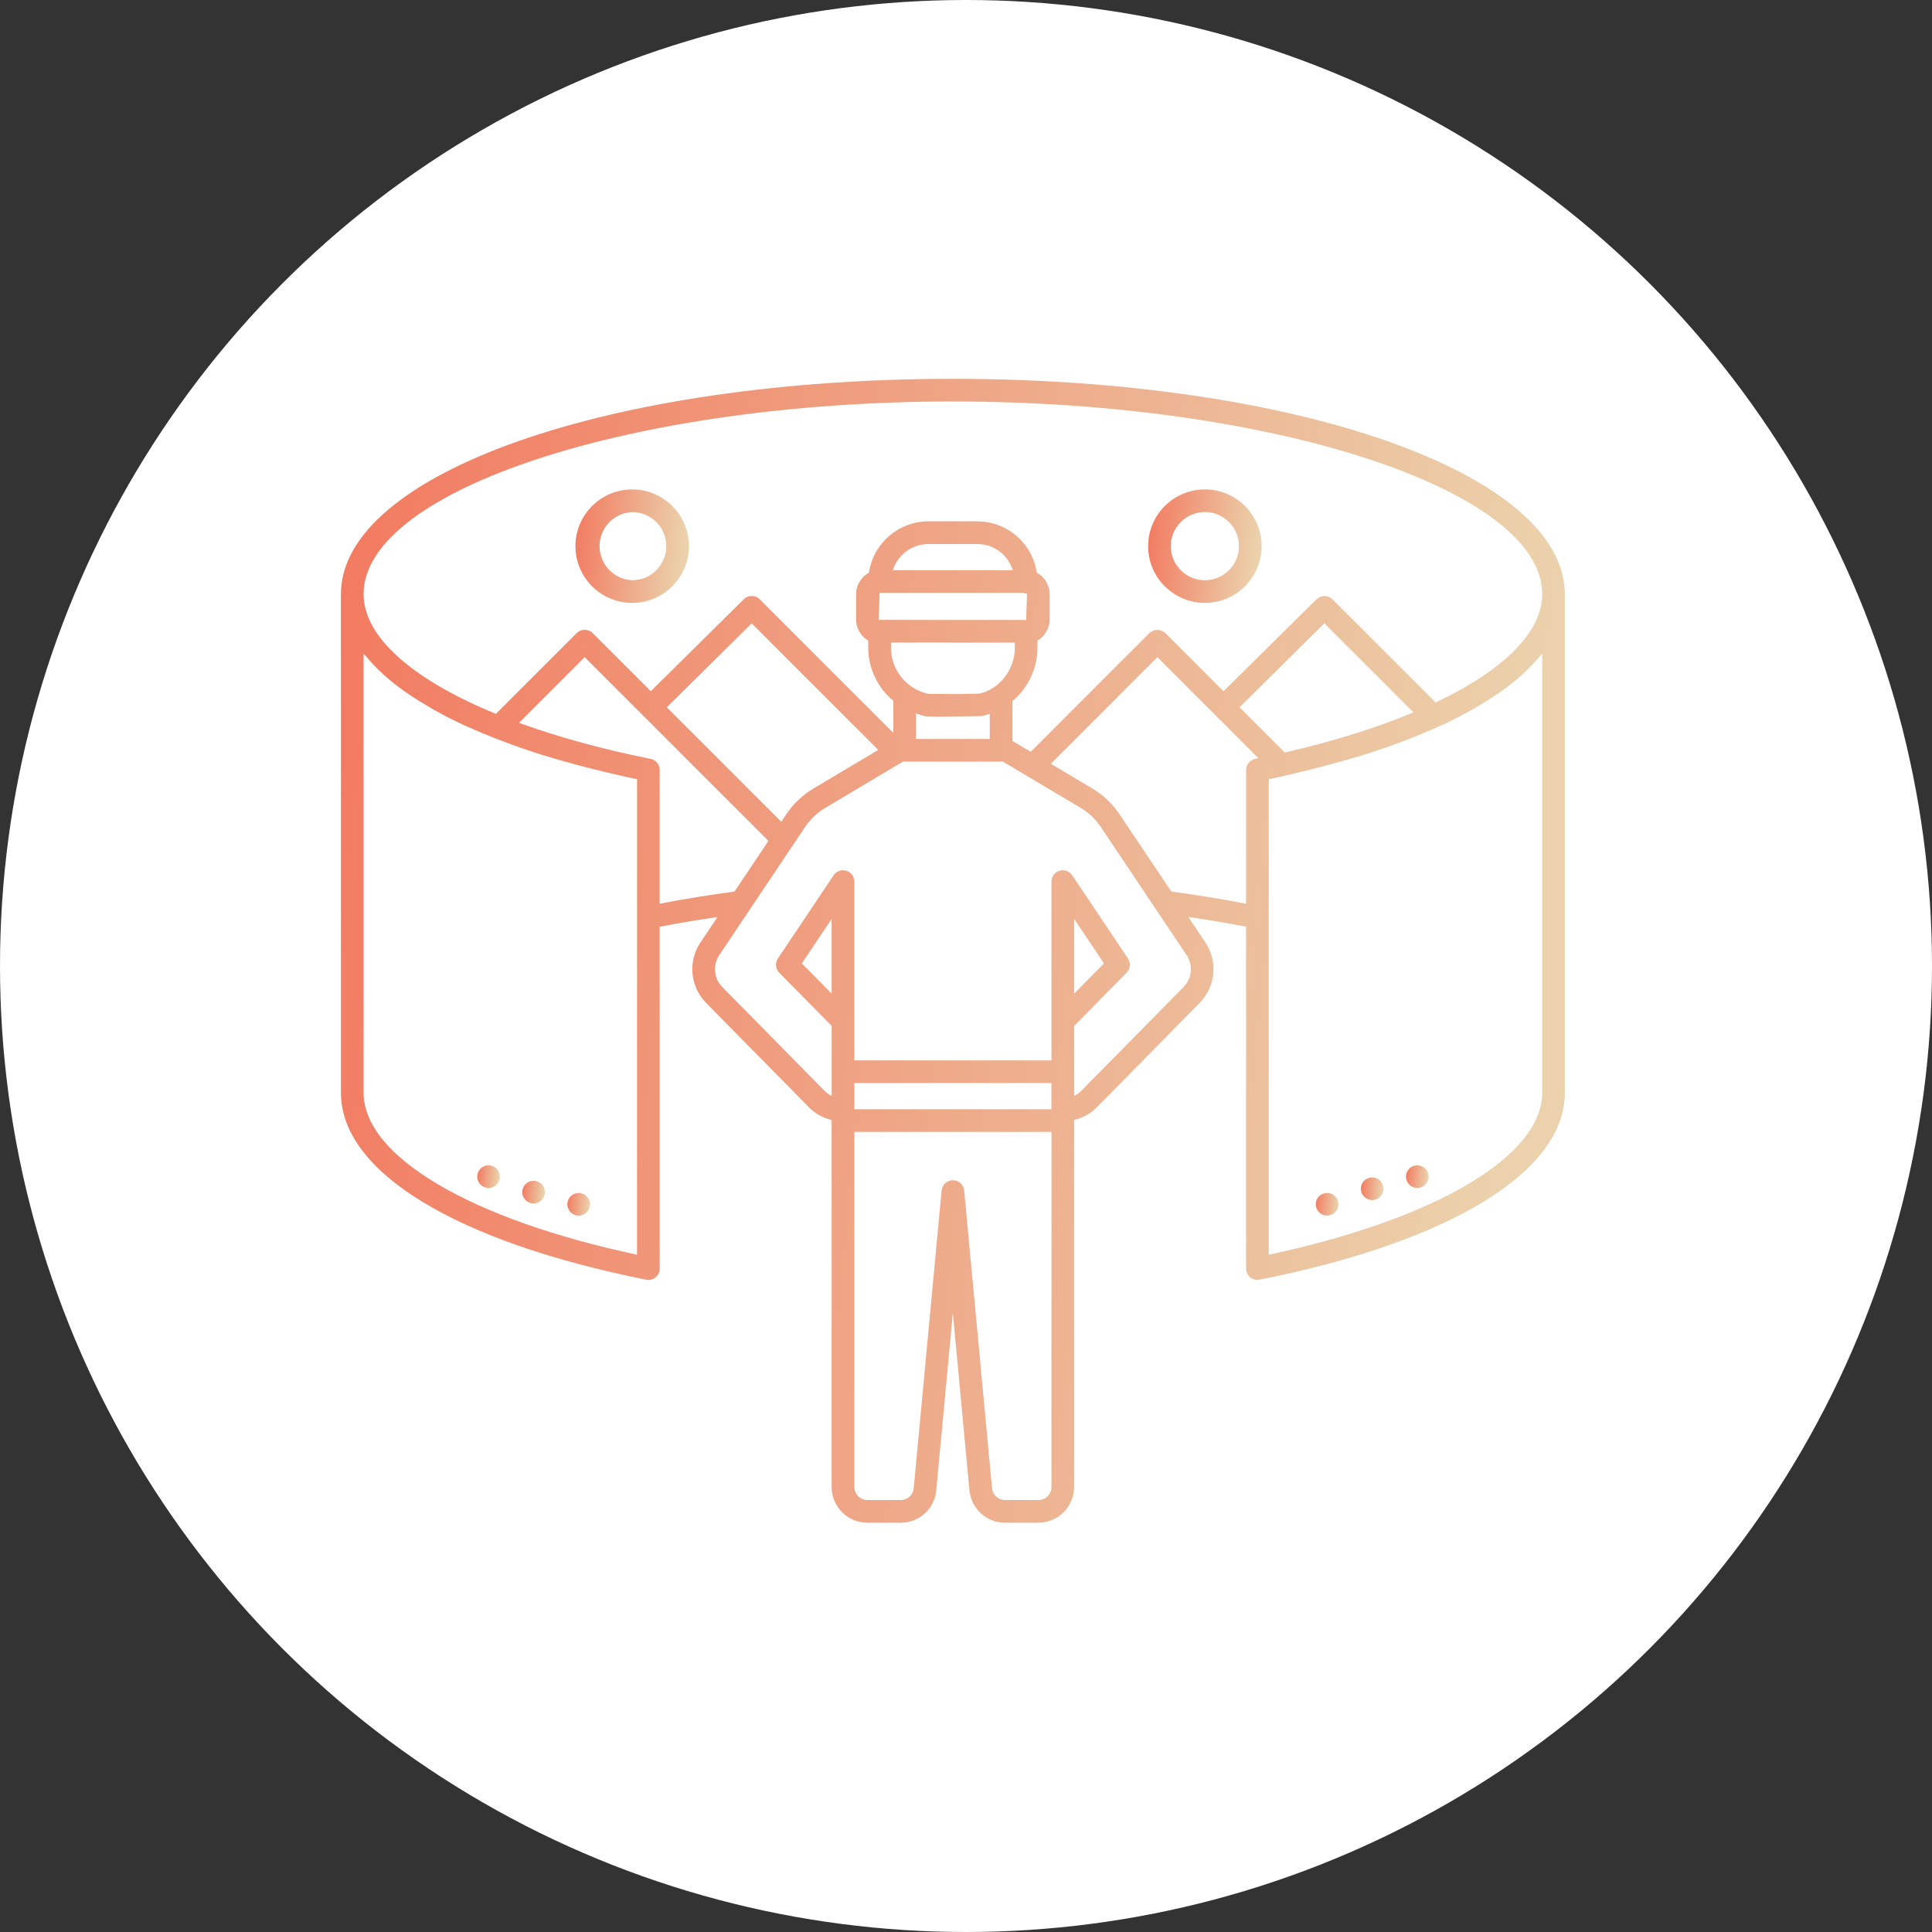
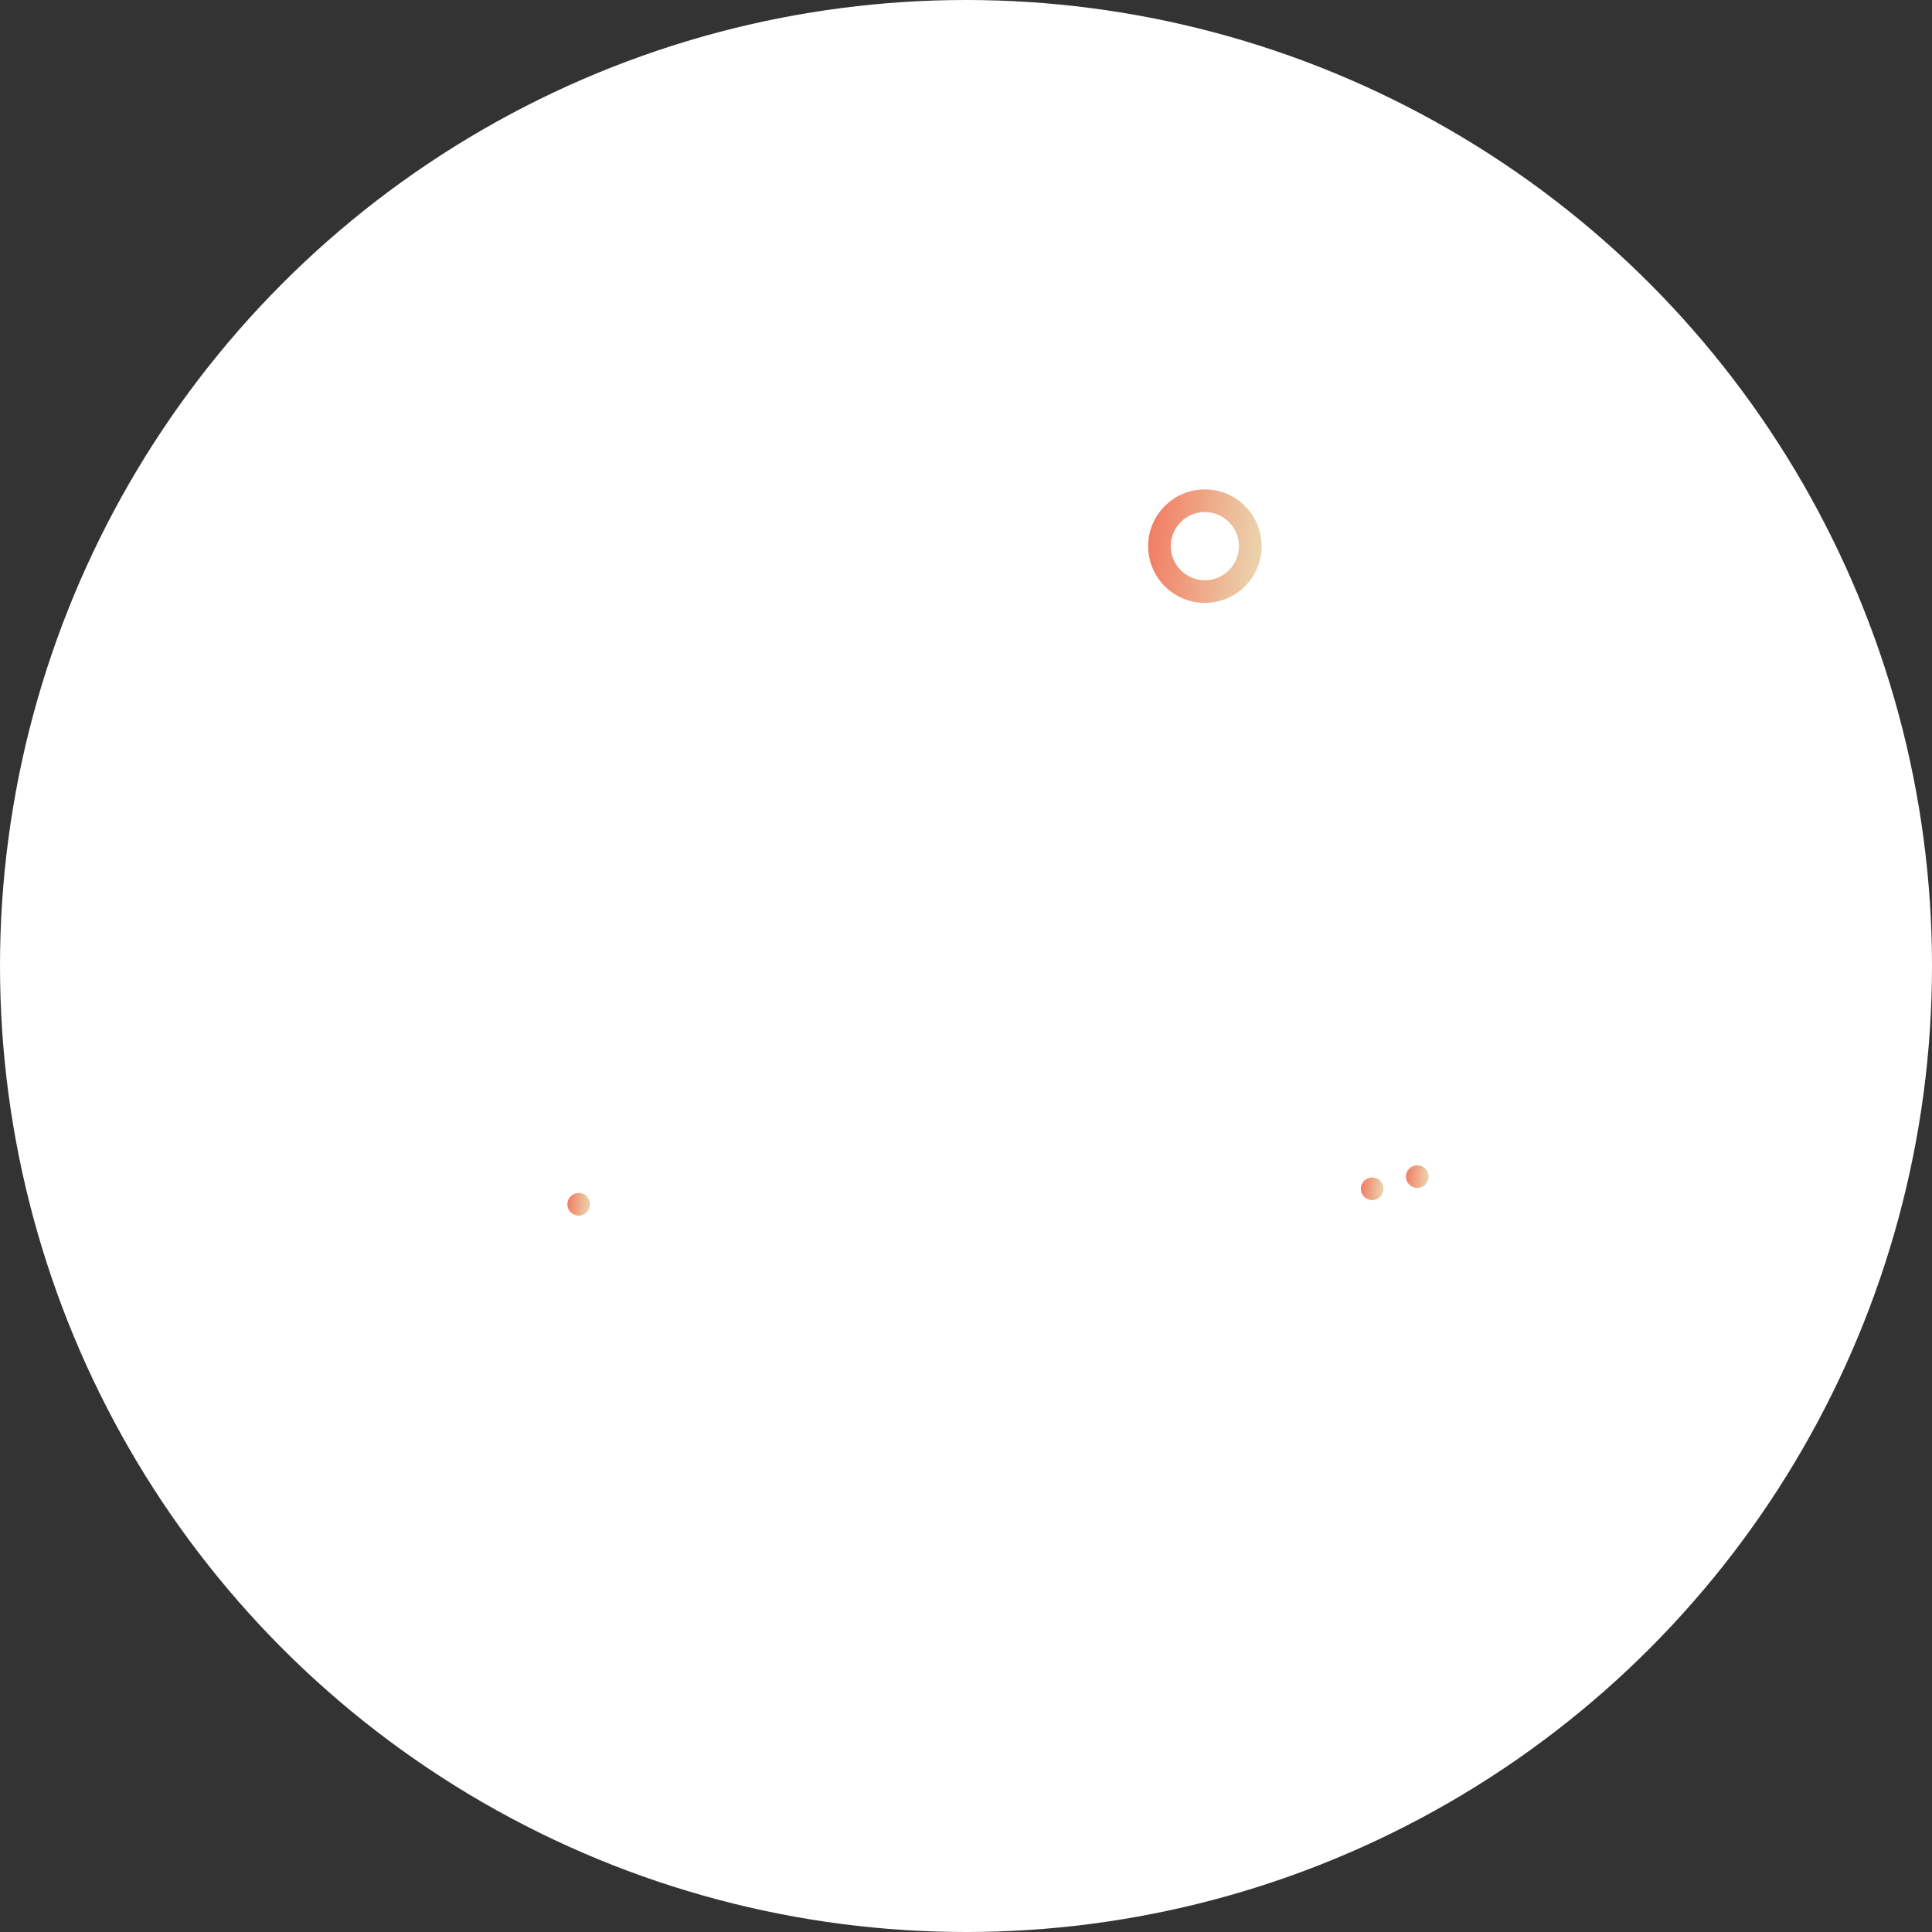
<svg xmlns="http://www.w3.org/2000/svg" width="51" height="51" viewBox="0 0 51 51" fill="none">
  <rect x="0" y="0" width="51" height="51" fill="#333333" stroke="none" />
  <g id="icon">
    <circle id="Ellipse 1401" cx="25.5" cy="25.5" r="25.5" fill="white" />
    <g id="ico">
-       <path id="Vector" d="M16.688 15.915C17.514 15.915 18.187 15.244 18.187 14.417C18.187 13.591 17.514 12.919 16.688 12.919C15.862 12.919 15.19 13.591 15.19 14.417C15.19 15.244 15.862 15.915 16.688 15.915ZM16.688 13.517C17.185 13.517 17.588 13.921 17.588 14.417C17.588 14.913 17.185 15.317 16.688 15.317C16.456 15.307 16.237 15.207 16.077 15.04C15.917 14.872 15.827 14.649 15.827 14.417C15.827 14.185 15.917 13.962 16.077 13.794C16.237 13.627 16.456 13.527 16.688 13.517Z" fill="url(#paint0_linear_1_1062)" />
      <path id="Vector_2" d="M31.806 15.915C32.633 15.915 33.304 15.244 33.304 14.417C33.304 13.591 32.633 12.919 31.806 12.919C30.98 12.919 30.308 13.591 30.308 14.417C30.308 15.244 30.98 15.915 31.806 15.915ZM31.806 13.517C32.302 13.517 32.706 13.921 32.706 14.417C32.706 14.913 32.302 15.317 31.806 15.317C31.31 15.317 30.906 14.913 30.906 14.417C30.906 13.921 31.31 13.517 31.806 13.517Z" fill="url(#paint1_linear_1_1062)" />
      <path id="Vector_3" d="M15.276 32.089C15.442 32.089 15.575 31.955 15.575 31.79C15.575 31.625 15.442 31.491 15.276 31.491C15.111 31.491 14.977 31.625 14.977 31.79C14.977 31.955 15.111 32.089 15.276 32.089Z" fill="url(#paint2_linear_1_1062)" />
-       <path id="Vector_4" d="M14.085 31.768C14.25 31.768 14.384 31.634 14.384 31.469C14.384 31.304 14.25 31.17 14.085 31.17C13.92 31.17 13.786 31.304 13.786 31.469C13.786 31.634 13.92 31.768 14.085 31.768Z" fill="url(#paint3_linear_1_1062)" />
-       <path id="Vector_5" d="M12.896 31.359C13.061 31.359 13.195 31.225 13.195 31.06C13.195 30.895 13.061 30.761 12.896 30.761C12.731 30.761 12.597 30.895 12.597 31.06C12.597 31.225 12.731 31.359 12.896 31.359Z" fill="url(#paint4_linear_1_1062)" />
      <path id="Vector_6" d="M37.413 31.359C37.578 31.359 37.712 31.225 37.712 31.06C37.712 30.895 37.578 30.761 37.413 30.761C37.248 30.761 37.114 30.895 37.114 31.06C37.114 31.225 37.248 31.359 37.413 31.359Z" fill="url(#paint5_linear_1_1062)" />
      <path id="Vector_7" d="M36.222 31.679C36.387 31.679 36.521 31.545 36.521 31.38C36.521 31.215 36.387 31.081 36.222 31.081C36.057 31.081 35.923 31.215 35.923 31.38C35.923 31.545 36.057 31.679 36.222 31.679Z" fill="url(#paint6_linear_1_1062)" />
-       <path id="Vector_8" d="M35.033 32.089C35.198 32.089 35.332 31.955 35.332 31.79C35.332 31.625 35.198 31.491 35.033 31.491C34.867 31.491 34.733 31.625 34.733 31.79C34.733 31.955 34.867 32.089 35.033 32.089Z" fill="url(#paint7_linear_1_1062)" />
-       <path id="Vector_9" d="M25.154 10C16.095 10 9 12.497 9 15.684V28.846C9 30.928 12.012 32.773 17.057 33.781C17.101 33.789 17.145 33.788 17.188 33.778C17.231 33.767 17.271 33.747 17.305 33.719C17.34 33.691 17.367 33.655 17.386 33.615C17.405 33.575 17.415 33.532 17.415 33.487V24.463C17.908 24.368 18.418 24.283 18.941 24.206L18.489 24.88C18.327 25.122 18.254 25.413 18.281 25.703C18.308 25.993 18.435 26.265 18.639 26.473L21.352 29.228C21.519 29.398 21.727 29.511 21.953 29.565V39.253C21.953 39.773 22.376 40.196 22.897 40.196H23.775C24.01 40.197 24.238 40.11 24.412 39.952C24.586 39.793 24.694 39.575 24.715 39.341L25.153 34.662L25.591 39.341C25.613 39.575 25.721 39.793 25.895 39.951C26.069 40.109 26.296 40.197 26.531 40.196H27.41C27.66 40.196 27.9 40.096 28.077 39.92C28.254 39.743 28.353 39.503 28.354 39.253V29.565C28.581 29.511 28.789 29.398 28.957 29.227L31.67 26.473C31.874 26.264 32 25.992 32.028 25.702C32.055 25.412 31.981 25.122 31.82 24.879L31.368 24.205C31.89 24.282 32.401 24.367 32.894 24.463V33.487C32.894 33.532 32.904 33.575 32.922 33.615C32.941 33.656 32.969 33.691 33.003 33.719C33.037 33.747 33.077 33.767 33.12 33.778C33.163 33.789 33.208 33.79 33.251 33.781C38.296 32.773 41.308 30.929 41.308 28.847V15.685C41.308 12.497 34.213 10 25.154 10ZM25.154 10.598C33.587 10.598 40.71 12.928 40.71 15.684C40.71 16.695 39.678 17.7 37.898 18.544L35.174 15.821C35.118 15.765 35.042 15.734 34.963 15.733C34.884 15.733 34.808 15.764 34.752 15.82L32.298 18.247L30.764 16.713C30.707 16.659 30.631 16.629 30.553 16.629C30.474 16.629 30.398 16.659 30.341 16.713L27.209 19.846L26.725 19.558V18.508C26.931 18.336 27.097 18.121 27.212 17.878C27.326 17.634 27.386 17.369 27.386 17.101V16.91C27.509 16.842 27.603 16.731 27.657 16.599L27.658 16.598C27.688 16.525 27.709 16.448 27.709 16.365V15.673C27.707 15.579 27.684 15.487 27.641 15.403C27.616 15.351 27.583 15.302 27.544 15.259C27.534 15.249 27.527 15.237 27.517 15.227C27.474 15.184 27.424 15.148 27.369 15.119C27.314 14.742 27.124 14.398 26.836 14.149C26.547 13.9 26.179 13.762 25.798 13.762H24.509C24.127 13.762 23.759 13.9 23.471 14.149C23.182 14.398 22.993 14.742 22.937 15.119C22.882 15.147 22.833 15.185 22.789 15.227C22.779 15.237 22.772 15.249 22.763 15.259C22.71 15.317 22.669 15.384 22.641 15.457C22.613 15.525 22.599 15.599 22.598 15.673V16.364C22.598 16.441 22.616 16.512 22.641 16.58L22.656 16.613C22.711 16.738 22.801 16.843 22.92 16.909V17.1C22.92 17.652 23.17 18.157 23.582 18.5V19.346L20.055 15.82C20 15.764 19.924 15.732 19.845 15.732C19.766 15.732 19.69 15.763 19.634 15.819L17.18 18.246L15.646 16.712C15.59 16.656 15.514 16.624 15.434 16.624C15.355 16.624 15.279 16.656 15.223 16.712L13.091 18.844C10.895 17.943 9.598 16.817 9.598 15.683C9.598 12.928 16.722 10.598 25.154 10.598ZM33.915 19.864L32.721 18.67L34.961 16.454L37.312 18.805C36.348 19.209 35.207 19.569 33.915 19.864ZM20.758 21.492L20.624 21.692L17.603 18.671L19.843 16.455L23.184 19.796L21.472 20.816C21.187 20.985 20.943 21.216 20.758 21.492ZM23.196 16.364L23.219 15.65H27.008C27.04 15.664 27.075 15.672 27.111 15.673L27.088 16.365L23.196 16.364ZM23.569 15.052C23.632 14.851 23.757 14.677 23.926 14.553C24.095 14.428 24.299 14.361 24.509 14.361H25.798C26.239 14.361 26.609 14.652 26.737 15.052H23.569ZM23.518 16.962L26.789 16.963V17.101C26.789 17.688 26.371 18.2 25.849 18.311L25.308 18.322L24.512 18.317C24.232 18.259 23.98 18.106 23.8 17.885C23.619 17.663 23.52 17.387 23.519 17.101V16.962H23.518ZM24.18 18.833C24.265 18.863 24.351 18.891 24.442 18.909L24.794 18.921L25.915 18.903C25.989 18.888 26.058 18.863 26.127 18.84V19.506H24.18V18.833ZM16.816 33.121C12.418 32.186 9.598 30.523 9.598 28.846V17.255C9.616 17.278 9.642 17.299 9.661 17.322C9.765 17.449 9.882 17.574 10.011 17.698C10.046 17.732 10.08 17.767 10.118 17.801C10.279 17.947 10.456 18.09 10.651 18.23C10.688 18.257 10.729 18.282 10.767 18.309C10.938 18.427 11.121 18.542 11.315 18.655C11.372 18.688 11.427 18.721 11.485 18.754C11.722 18.885 11.971 19.014 12.239 19.138C12.278 19.157 12.321 19.174 12.362 19.192C12.578 19.289 12.803 19.384 13.038 19.477L13.052 19.483L13.115 19.506L13.344 19.594C13.652 19.709 13.97 19.82 14.306 19.925C14.336 19.934 14.367 19.943 14.397 19.952C14.71 20.049 15.037 20.141 15.374 20.229L15.659 20.302C16.033 20.396 16.416 20.486 16.817 20.57L16.816 33.121ZM17.415 23.855V20.325C17.414 20.256 17.39 20.189 17.347 20.135C17.303 20.082 17.242 20.045 17.174 20.032C15.874 19.772 14.711 19.448 13.701 19.081L15.434 17.348L16.965 18.878L16.966 18.88L16.968 18.881L20.285 22.198L19.389 23.535C18.71 23.625 18.052 23.733 17.415 23.855ZM22.553 28.59H27.755V29.281H22.553V28.59ZM21.953 26.229L21.167 25.431L21.953 24.258V26.229ZM27.756 39.252C27.756 39.442 27.601 39.597 27.41 39.597H26.532C26.446 39.597 26.363 39.566 26.299 39.508C26.235 39.45 26.196 39.37 26.188 39.284L25.452 31.428C25.445 31.354 25.411 31.285 25.356 31.234C25.301 31.184 25.229 31.156 25.154 31.156C25.079 31.156 25.007 31.184 24.952 31.234C24.897 31.285 24.863 31.354 24.856 31.428L24.12 39.284C24.112 39.37 24.073 39.45 24.009 39.508C23.945 39.566 23.862 39.598 23.776 39.597H22.897C22.806 39.597 22.718 39.561 22.653 39.496C22.589 39.431 22.552 39.344 22.552 39.252V30.05C22.552 30.047 22.554 30.044 22.554 30.041V29.879H27.757L27.756 39.252ZM31.244 26.054L28.531 28.808C28.479 28.857 28.419 28.898 28.354 28.928V27.084L29.739 25.677C29.788 25.628 29.818 25.564 29.824 25.495C29.83 25.427 29.813 25.358 29.775 25.301L28.303 23.105C28.268 23.051 28.216 23.011 28.155 22.99C28.095 22.968 28.029 22.967 27.968 22.985C27.907 23.004 27.853 23.042 27.815 23.093C27.777 23.145 27.756 23.207 27.756 23.272V27.992H22.553V23.272C22.553 23.207 22.532 23.145 22.494 23.093C22.456 23.042 22.403 23.004 22.341 22.985C22.28 22.967 22.214 22.968 22.154 22.99C22.094 23.011 22.042 23.052 22.006 23.105L20.535 25.301C20.496 25.358 20.479 25.427 20.485 25.495C20.492 25.564 20.522 25.628 20.57 25.677L21.954 27.082V28.927C21.89 28.897 21.831 28.857 21.779 28.808L19.066 26.054C18.958 25.944 18.891 25.8 18.877 25.648C18.862 25.494 18.901 25.341 18.986 25.213L21.256 21.825C21.39 21.625 21.571 21.453 21.778 21.33L23.847 20.098C23.859 20.099 23.869 20.105 23.882 20.105H26.427C26.44 20.105 26.451 20.099 26.463 20.098L28.533 21.33C28.74 21.453 28.92 21.625 29.055 21.825L31.324 25.213C31.409 25.341 31.448 25.494 31.433 25.648C31.418 25.8 31.352 25.944 31.244 26.054ZM28.354 26.231V24.255L29.142 25.431L28.354 26.231ZM29.551 21.492C29.366 21.216 29.122 20.986 28.838 20.816L27.74 20.162L30.553 17.348L33.219 20.014C33.19 20.02 33.163 20.026 33.135 20.032C33.067 20.045 33.006 20.082 32.962 20.135C32.918 20.189 32.894 20.256 32.894 20.325V23.855C32.239 23.73 31.58 23.623 30.919 23.534L29.551 21.492ZM40.71 17.255V28.846C40.71 30.523 37.889 32.185 33.492 33.121V20.569C34.308 20.397 35.116 20.191 35.914 19.951L36.002 19.925C36.326 19.823 36.648 19.713 36.966 19.594C37.043 19.565 37.118 19.536 37.192 19.507C37.456 19.405 37.709 19.3 37.949 19.191C37.988 19.173 38.031 19.157 38.069 19.139C38.337 19.014 38.587 18.885 38.824 18.753C38.882 18.721 38.936 18.689 38.992 18.656C39.187 18.542 39.37 18.427 39.542 18.308C39.58 18.282 39.621 18.256 39.658 18.23C39.852 18.09 40.029 17.947 40.191 17.801C40.229 17.767 40.262 17.733 40.298 17.698C40.426 17.575 40.543 17.449 40.648 17.322C40.666 17.299 40.692 17.278 40.71 17.255Z" fill="url(#paint8_linear_1_1062)" />
    </g>
  </g>
  <defs>
    <linearGradient id="paint0_linear_1_1062" x1="15.19" y1="13.168" x2="18.173" y2="13.454" gradientUnits="userSpaceOnUse">
      <stop stop-color="#F27A60" />
      <stop offset="1" stop-color="#EBD2AC" />
    </linearGradient>
    <linearGradient id="paint1_linear_1_1062" x1="30.308" y1="13.168" x2="33.29" y2="13.454" gradientUnits="userSpaceOnUse">
      <stop stop-color="#F27A60" />
      <stop offset="1" stop-color="#EBD2AC" />
    </linearGradient>
    <linearGradient id="paint2_linear_1_1062" x1="14.977" y1="31.541" x2="15.573" y2="31.598" gradientUnits="userSpaceOnUse">
      <stop stop-color="#F27A60" />
      <stop offset="1" stop-color="#EBD2AC" />
    </linearGradient>
    <linearGradient id="paint3_linear_1_1062" x1="13.786" y1="31.22" x2="14.382" y2="31.277" gradientUnits="userSpaceOnUse">
      <stop stop-color="#F27A60" />
      <stop offset="1" stop-color="#EBD2AC" />
    </linearGradient>
    <linearGradient id="paint4_linear_1_1062" x1="12.597" y1="30.811" x2="13.192" y2="30.868" gradientUnits="userSpaceOnUse">
      <stop stop-color="#F27A60" />
      <stop offset="1" stop-color="#EBD2AC" />
    </linearGradient>
    <linearGradient id="paint5_linear_1_1062" x1="37.114" y1="30.811" x2="37.71" y2="30.868" gradientUnits="userSpaceOnUse">
      <stop stop-color="#F27A60" />
      <stop offset="1" stop-color="#EBD2AC" />
    </linearGradient>
    <linearGradient id="paint6_linear_1_1062" x1="35.923" y1="31.131" x2="36.518" y2="31.188" gradientUnits="userSpaceOnUse">
      <stop stop-color="#F27A60" />
      <stop offset="1" stop-color="#EBD2AC" />
    </linearGradient>
    <linearGradient id="paint7_linear_1_1062" x1="34.733" y1="31.541" x2="35.329" y2="31.598" gradientUnits="userSpaceOnUse">
      <stop stop-color="#F27A60" />
      <stop offset="1" stop-color="#EBD2AC" />
    </linearGradient>
    <linearGradient id="paint8_linear_1_1062" x1="9" y1="12.517" x2="41.114" y2="15.808" gradientUnits="userSpaceOnUse">
      <stop stop-color="#F27A60" />
      <stop offset="1" stop-color="#EBD2AC" />
    </linearGradient>
  </defs>
</svg>